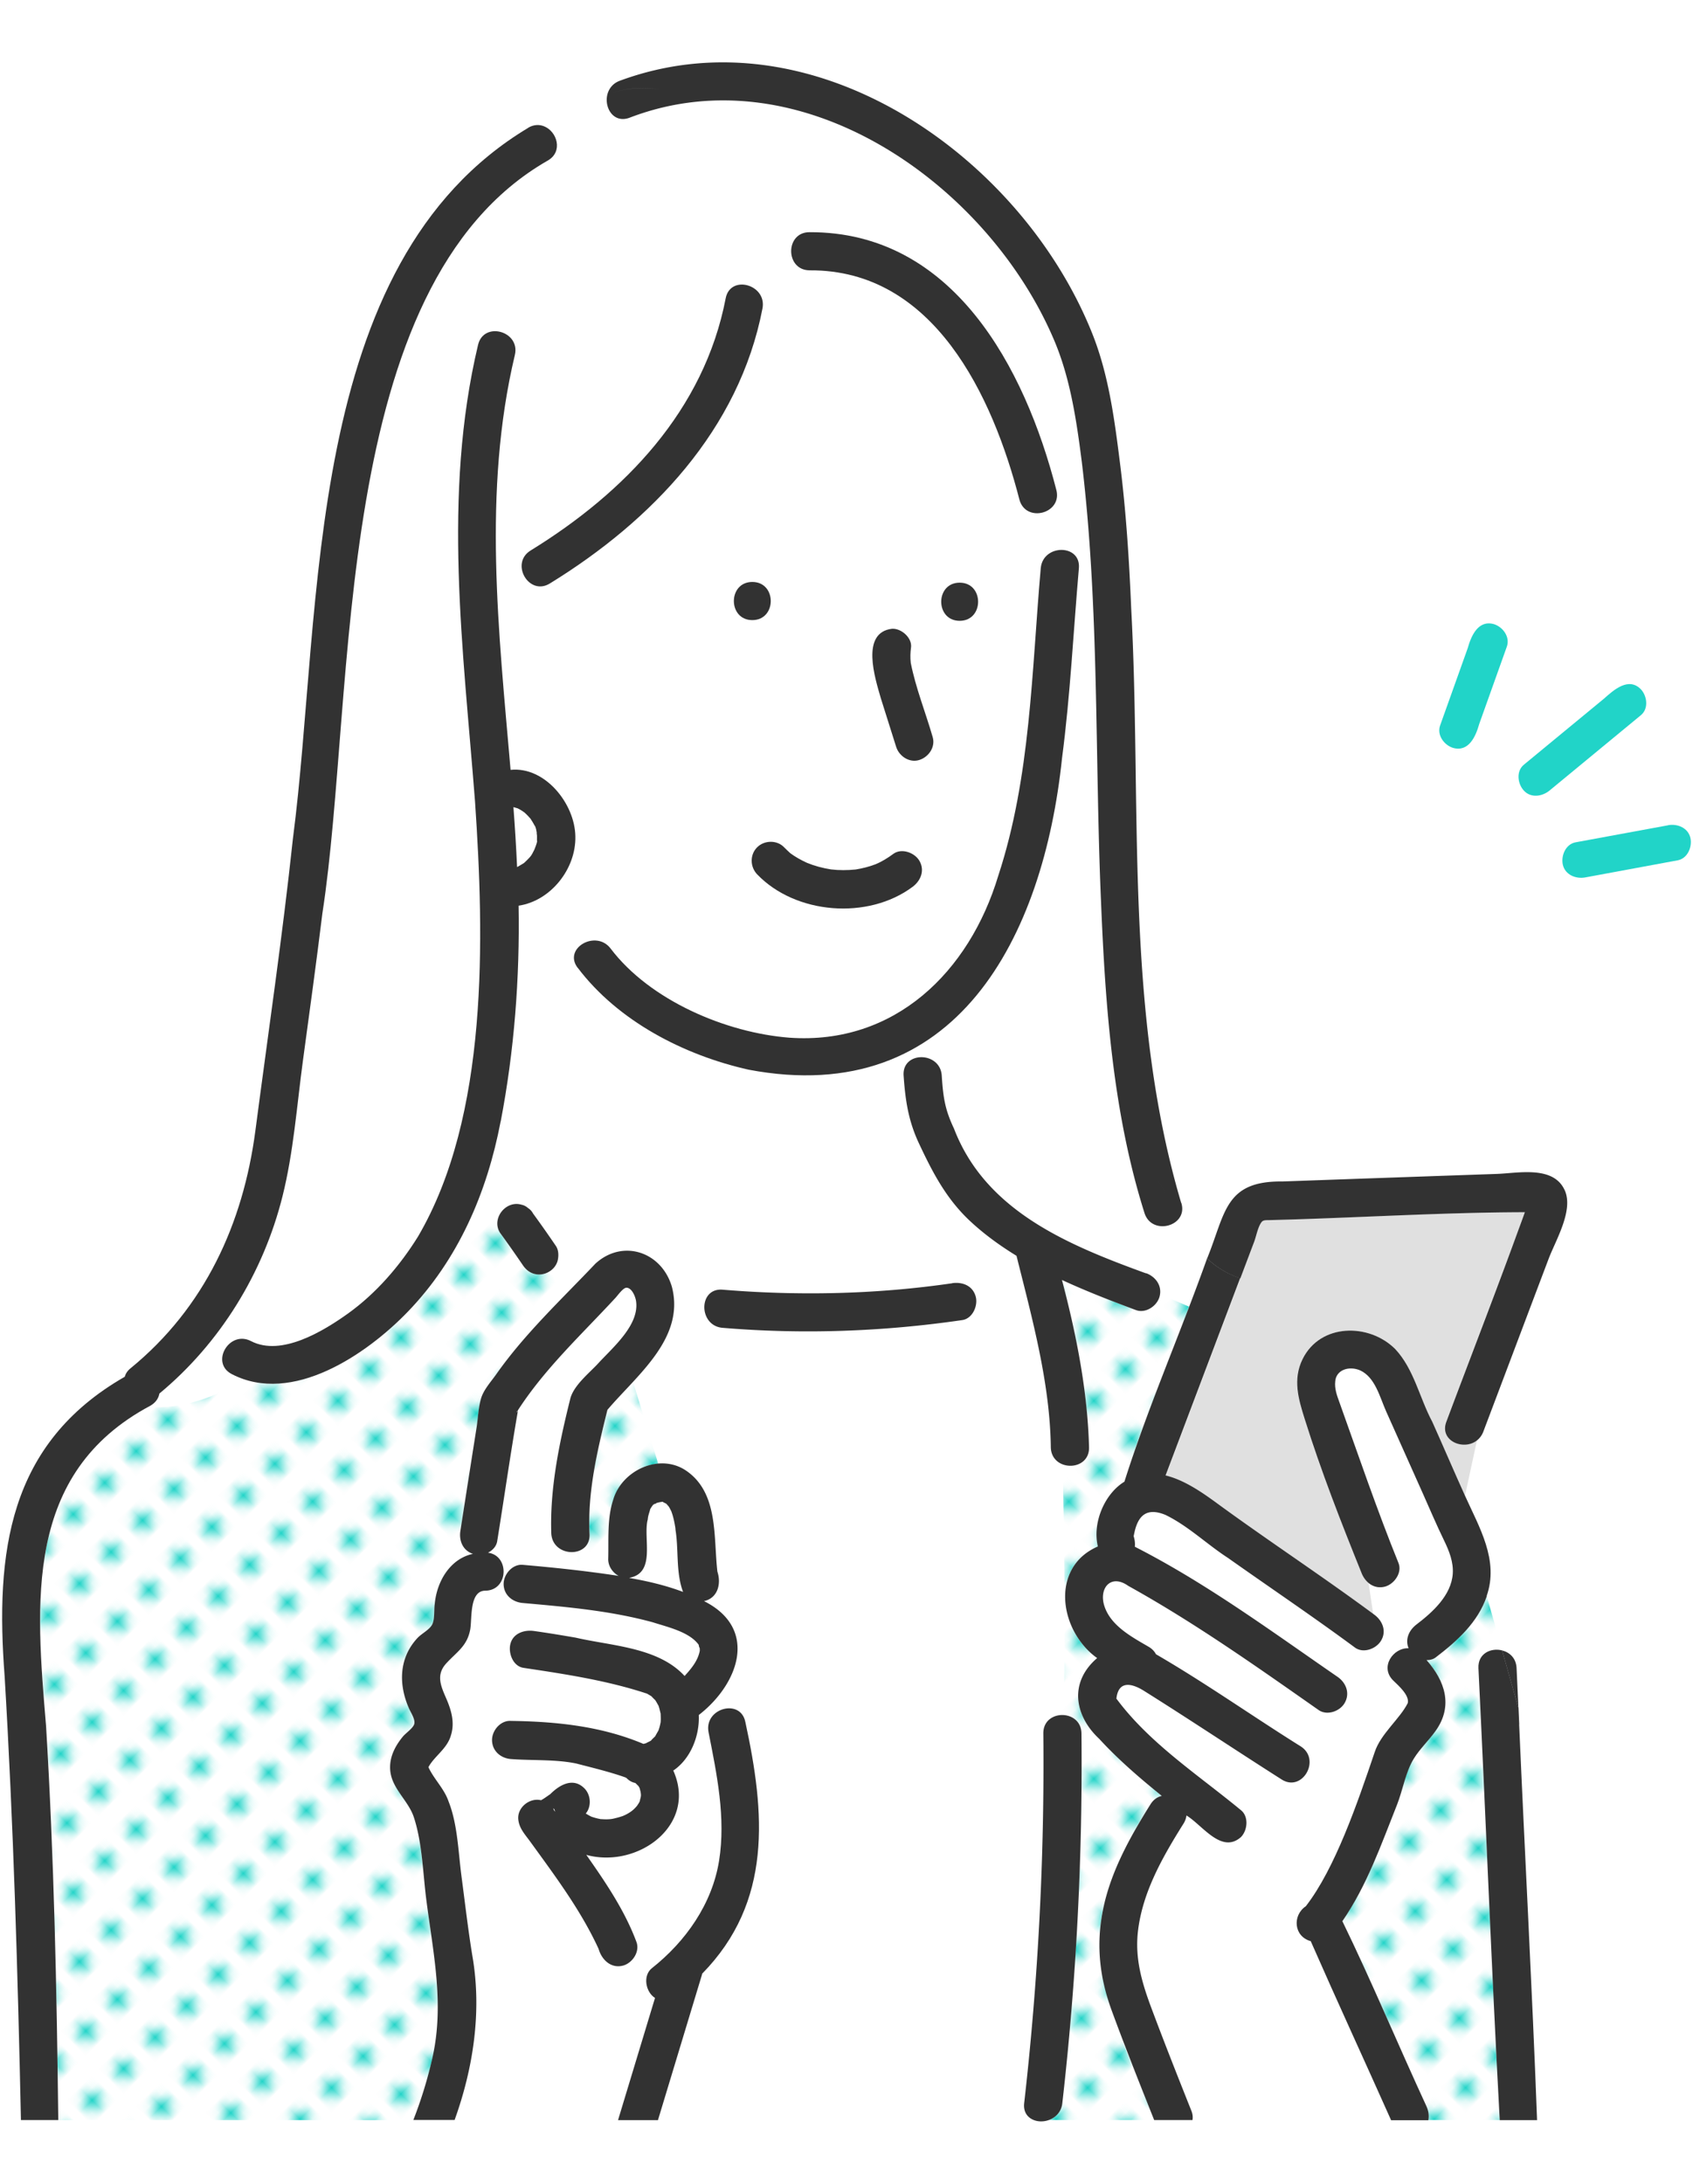
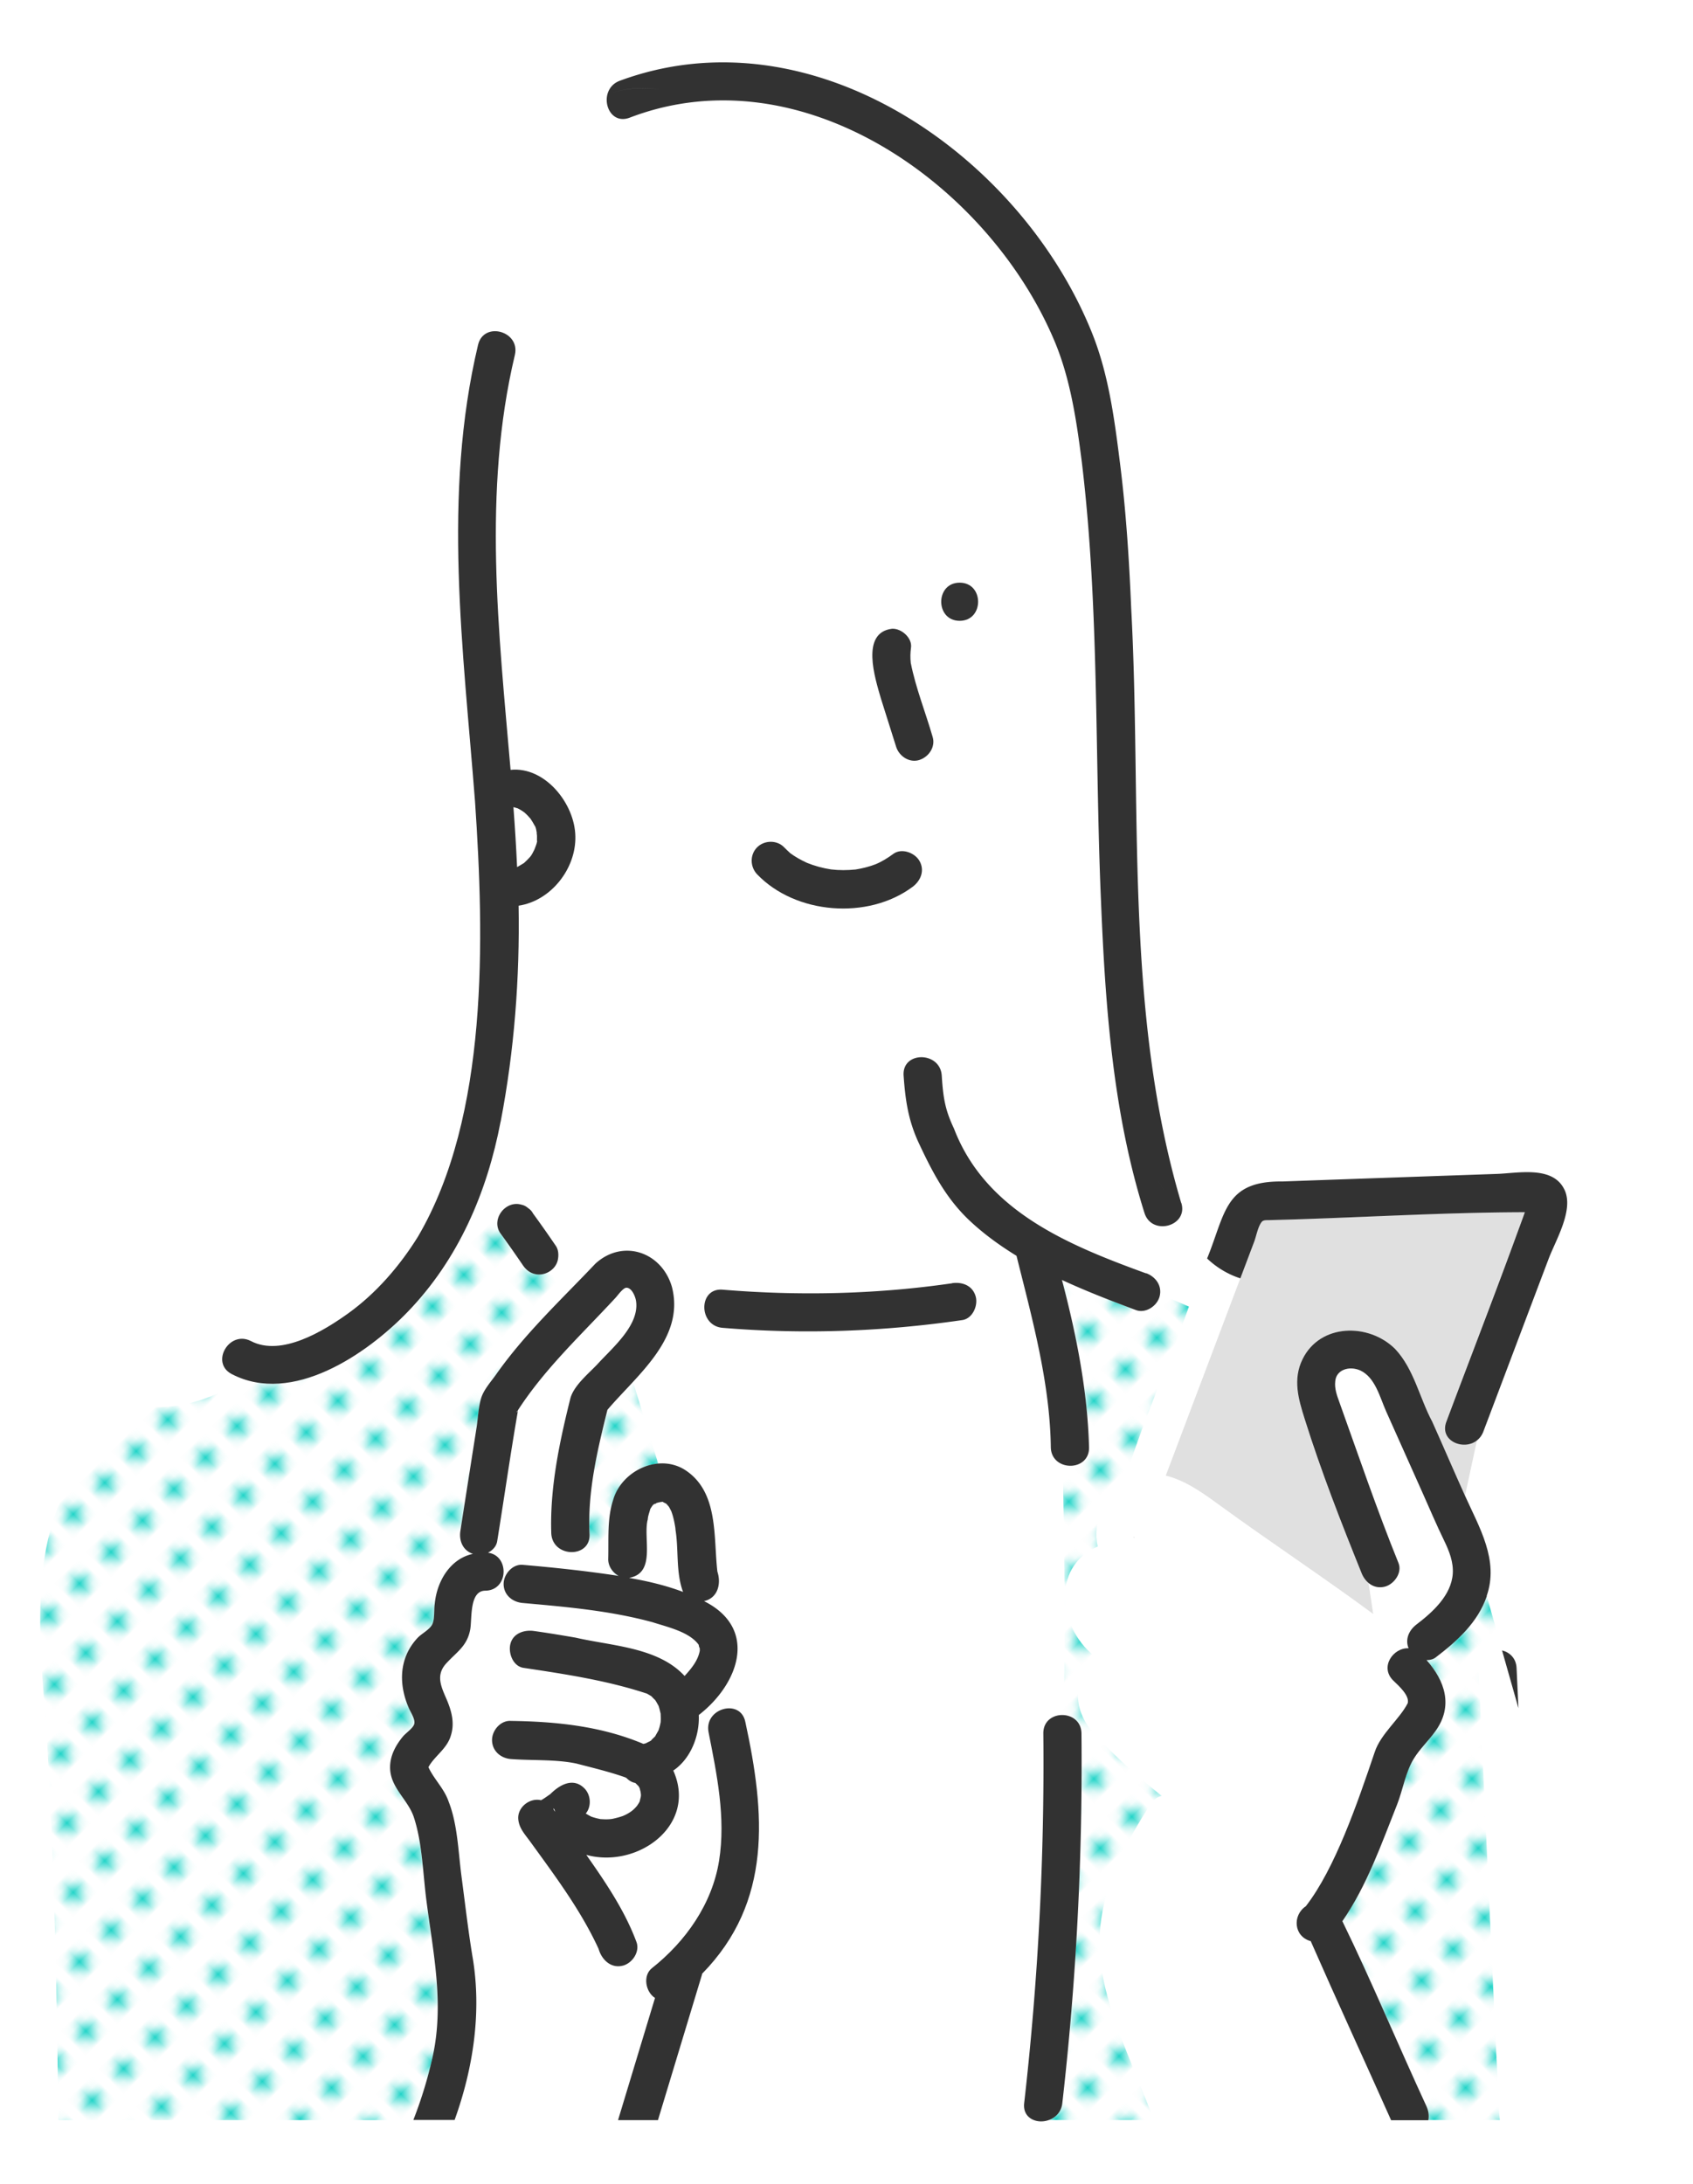
<svg xmlns="http://www.w3.org/2000/svg" id="_レイヤー_2" data-name="レイヤー 2" width="190" height="245">
  <defs>
    <clipPath id="clippath">
      <path class="cls-6" d="M0 0h190v245H0z" />
    </clipPath>
    <pattern id="_新規パターン_2" data-name="新規パターン 2" x="0" y="0" width="4.98" height="5.18" patternTransform="rotate(-45 -13167.949 -3982.967)" patternUnits="userSpaceOnUse">
      <path class="cls-6" d="M0 0h4.98v5.18H0z" />
      <path class="cls-2" d="M0 0h4.98v5.18H0z" />
      <circle class="cls-7" cx="2.49" cy="2.59" r="1.06" />
    </pattern>
    <style>.cls-1{fill:url(#_新規パターン_2)}.cls-2{fill:#fff}.cls-3{fill:#323232}.cls-6{fill:none}.cls-7{fill:#21d4c8}</style>
  </defs>
  <g id="_レイヤー_6" data-name="レイヤー 6">
    <g style="clip-path:url(#clippath)" id="_レイヤー_7" data-name="レイヤー 7">
      <path class="cls-2" d="M72.51 195.55h.01c-.05.02-.09.03-.14.05-.08.03.05.01.13-.04Zm.98-26.87c-.02.01-.11.09-.14.12.03-.01.07-.03.12-.06.03-.02.04-.05.03-.07Zm-.83 1.93s0-.03.01-.05v-.07c0 .04 0 .08-.02.11Zm.03-.19v.08l.03-.19c-.01.03-.02.06-.03.11Zm1.63-1.97s-.03.02-.11.02h.15c-.01 0-.03 0-.05-.01Zm-.83.22v.01-.01zM58.81 91.12s.02.01.03.02c-.11-.09-.09-.07-.03-.02Zm40.76-7.8h.01c.05-.05.05-.05-.01 0ZM72.64 195.5c-.05.02-.07.02-.11.03.04-.01.07-.03.11-.04ZM99.45 83.41c-.05.05 0 0 .01.02v-.02ZM73.34 168.8c-.09.05-.12.08-.04.04l.03-.03s.01 0 .01-.01Zm-15.2-10.59c-.3.36-.05.23 0 0Zm2.12-64.85v.08c0 .03 0 .05.01.06 0-.05-.01-.11 0-.14Z" />
      <path class="cls-2" d="M58.06 97.26c.26-.14.51-.3.76-.45.24-.2.46-.44.67-.67.21-.24.35-.55.49-.83.12-.31.23-.56.31-.92-.05-.17.03-.58-.04-.82 0-.01-.02-.06-.01-.14-.05-.22-.1-.68-.25-.86.11.25.13.3.06.16-.14-.32-.33-.61-.52-.9-.21-.23-.43-.47-.66-.67a.265.265 0 0 1-.06-.05c-.31-.21-.44-.29-.73-.44-.15-.05-.29-.09-.44-.13.17 2.24.3 4.48.41 6.72h.02Z" />
      <path class="cls-2" d="M58.91 91.19s-.03-.02-.07-.05c.01 0 .02.01.03.03.02.01.04.03.04.02Zm17.05 81.73c-.03-.39-.06-.77-.1-1.15-.02-.19-.17-.78 0-.12-.11-.72-.25-1.44-.5-2.12-.1-.18-.18-.37-.3-.54-.1-.11-.18-.22-.28-.3-.09-.05-.28-.13-.38-.2-.26.02-.5.07-.73.15.07-.01-.07.05-.2.12-.04.04-.11.08-.15.1-.03.03-.06.07-.1.11-.05.08-.17.26-.2.32 0 .01-.01.02-.02.04-.08.33-.21.65-.26.99.03-.07.05-.01-.04.25-.48 2.11.93 5.9-2.02 6.45 2.06.36 4.1.84 6.03 1.57-.69-1.78-.53-3.79-.72-5.67Zm-8.6 31.17c.17.04.15.01 0 0Zm-5.12-.9s.04.05.06.08c-.14-.56-.3-.38-.06-.08Zm-.73-60.45c.16.1.32.18.48.27-.07-.15-.15-.29-.23-.43-.08.06-.15.12-.24.16Z" />
      <path class="cls-2" d="M134.42 143.99c.35-.94.7-1.87 1.05-2.81-1.35-1.27-2.31-2.85-3.18-4.46-.92 1.2-3.27 1.28-3.87-.63-3.53-11.19-4.38-23.13-4.87-34.78-.72-16.48-.18-33.05-2.16-49.46-.58-4.61-1.28-9.38-3.11-13.68-7.43-17.51-28.39-32.33-47.63-24.96-1.83.7-2.91-1.17-2.49-2.66-2.48.79-4.82 2.19-7.12 3.64 1.46.58 2.16 2.85.4 3.85C36.98 32.01 40 77.57 36.16 102.49c-.68 5.53-1.44 11.05-2.19 16.57-.69 5.05-1.05 10.24-2.29 15.19-2.15 8.58-6.99 16.46-13.81 22.11-.07.61-.6 1.19-1.26 1.51 3.9.25 7.7-1.16 10.76-3.13-.46-.16-.92-.34-1.37-.58-2.45-1.27-.28-4.97 2.16-3.7 3.41 1.77 8.14-1.14 10.89-3.1 9.84-7.02 13.1-19.36 14.18-30.8 3.07-25.96-5.74-52.12.41-77.86.64-2.69 4.77-1.54 4.13 1.14-3.64 15.29-1.81 31.07-.48 46.54 3.87-.4 7.22 3.8 7.27 7.46.09 3.63-2.76 7.24-6.37 7.78.05 10.63-.64 21.54-4.02 31.68.62.98 1.22 2.03 1.85 3.06.41-.94 1.54-1.48 2.52-1.19.28.07.52.19.73.38.23.15.42.35.55.6 1.05 1.83 4.44 4.53 1.93 6.44.08.14.16.28.23.43.3.16.6.32.92.45-.32-.13-.62-.28-.92-.45.42.81.75 1.73 1.14 2.64 1.21-1.31 2.39-2.68 3.71-3.88 3.64-3.4 8.86-.37 8.85 4.34l3.41.11c.16-.89.83-1.63 2.01-1.53 8.58.72 17.24.52 25.76-.72 1-.15 2 .16 2.46 1.06l5.57-.84c-.24-1.1-.73-2.18-.82-3.3-1.84-1.13-3.59-2.39-5.18-3.87-2.69-2.51-4.25-5.5-5.79-8.79-1.18-2.51-1.52-4.8-1.7-7.56-.18-2.76 4.1-2.74 4.28 0 .17 2.49.37 3.83 1.37 5.94 3.56 9.29 12.86 13.09 21.56 16.25.99.37 1.68 1.26 1.55 2.32l3.27 1.42c.33-.87.66-1.74.98-2.6ZM90.86 26.05c16.1-.04 24.15 15.16 27.68 28.88.74 2.67-3.4 3.79-4.13 1.14-3-11.65-9.63-25.83-23.55-25.74-2.76-.02-2.76-4.31 0-4.29Zm16.84 43.6c-2.76 0-2.76-4.28 0-4.28s2.76 4.28 0 4.28ZM88.64 95.67s.04.03.05.05c.58.43 1.21.78 1.87 1.08.88.36 1.76.59 2.7.74.93.11 1.84.11 2.76.01.75-.12 1.5-.31 2.22-.58.71-.29 1.39-.71 2.01-1.17.93-.69 2.4-.15 2.93.77.63 1.08.16 2.24-.77 2.93-4.99 3.71-13.11 3.1-17.44-1.41-.8-.84-.83-2.2 0-3.03 1.24-1.16 2.7-.54 3.67.61Zm-4.21-26.1c-2.76 0-2.76-4.28 0-4.28s2.76 4.28 0 4.28ZM61.7 65.45c-2.36 1.45-4.51-2.26-2.16-3.7C70.11 55.25 79.02 46 81.43 33.46c.52-2.71 4.65-1.56 4.13 1.14-2.62 13.59-12.41 23.81-23.86 30.85Zm57.49 19.59c-2.11 20.04-11.8 39.36-35.17 34.96-7.25-1.62-14.64-5.43-19.18-11.43-1.67-2.2 2.06-4.33 3.7-2.16 4.41 5.82 12.95 9.45 20.07 10 11.82.83 20.17-7.38 23.43-18.16 3.64-11.1 3.75-22.98 4.77-34.51.24-2.73 4.53-2.75 4.28 0-.63 7.1-.96 14.23-1.89 21.3Z" />
      <path class="cls-1" d="M129.11 202.42c.33-.53.79-.82 1.26-.94-2.46-1.99-4.86-4.06-7.01-6.39-2.88-2.67-3.37-6.41-.24-9.07-4.24-3-5.36-10.17.08-12.52-.63-2.59.71-5.87 2.98-7.27 1.8-6.09 5.06-13.43 7.25-19.64l-3.27-1.42c-.1 1.2-1.5 2.25-2.69 1.81-2.77-1.03-5.58-2.12-8.31-3.38 1.62 6.13 2.88 12.5 3.04 18.78.04 1.76-1.67 2.39-2.94 1.91.11 9.38.35 18.75.05 28.13 1.03.05 2.04.73 2.05 2.06.14 13.86-.58 27.71-2.15 41.48-.11.99-.76 1.62-1.52 1.89h11.83c-5.82-14.84-10.02-20.61-.41-35.43Z" />
      <path class="cls-2" d="M119.27 164.29c-.73-.27-1.32-.91-1.34-1.91-.15-6.1-1.44-12.27-3.03-18.2l-5.57.84c.61 1.07-.01 2.87-1.32 3.08-8.92 1.3-17.92 1.62-26.9.87-1.55-.13-2.23-1.57-2.01-2.75l-3.41-.11c.08 3.47-2.35 6.48-4.63 8.9l2.83 9.2c2.09-.28 4.13 1.15 5.09 2.96 1.46 2.82 1.19 6.09 1.53 9.15.45 1.36.05 2.97-1.5 3.31 4.35 2 4.85 6.81 1.86 10.29l.4 1.8c1.01-.25 2.13.15 2.39 1.47 2.21 10.18 3.07 20.17-4.85 28.23-1.63 5.48-3.31 10.95-4.96 16.42h42.18c-.69-.27-1.2-.89-1.08-1.89 1.57-13.77 2.29-27.62 2.15-41.48-.01-1.43 1.13-2.11 2.23-2.06.3-9.38.06-18.75-.05-28.13Z" />
      <path class="cls-1" d="M65.88 176.32c1.16.15 2.35.31 3.54.49-.69-.37-1.19-1.12-1.17-1.9-.14-4.41.03-10.13 5.62-10.69l-2.83-9.2c-.96 1.05-1.91 2.1-2.86 3.15-1.13 4.54-2.25 9.18-2.01 13.9.07 1.06-.52 1.7-1.28 1.95l-.05 2.18c.35.04.69.07 1.04.12Z" />
-       <path class="cls-2" d="M71.84 185.29c1.92.53 3.73 1.25 4.97 2.76.75-.84 1.5-1.71 1.71-2.86-.01.03-.01-.15-.01-.28-.02.06-.13-.32-.11-.35-.67-1.03-2.12-1.51-3.42-2-3.32-1.11-6.78-1.68-10.24-2.1l-.07 3.3c2.41.42 4.82.88 7.17 1.53Z" />
+       <path class="cls-2" d="M71.84 185.29c1.92.53 3.73 1.25 4.97 2.76.75-.84 1.5-1.71 1.71-2.86-.01.03-.01-.15-.01-.28-.02.06-.13-.32-.11-.35-.67-1.03-2.12-1.51-3.42-2-3.32-1.11-6.78-1.68-10.24-2.1c2.41.42 4.82.88 7.17 1.53Z" />
      <path class="cls-2" d="m81.25 191.73-.4-1.8c-.73.92-1.58 1.76-2.45 2.5.12 2.32-.91 4.92-2.86 6.23 2.74 6.13-4 11.04-9.76 9.46 2.15 3.06 4.32 6.25 5.63 9.78.4 1.09-.45 2.35-1.5 2.64-1.36.38-2.43-.64-2.78-1.86-2.01-4.36-4.92-8.23-7.72-12.1-.58-.79-1.23-1.47-1.3-2.5-.07-1.31 1.31-2.39 2.56-2.08.36-.2.69-.44 1.03-.68 1.04-1.04 2.56-1.92 3.82-.67.73.73.83 2.03.17 2.84.2.12.4.24.62.35.33.12.67.2 1.01.27h.01c.45.03.89.05 1.34-.02.41-.08.8-.19 1.2-.33.37-.15.75-.36 1.05-.61.17-.14.46-.44.56-.58.09-.15.19-.29.26-.44.04-.18.09-.36.14-.53-.13.38 0 .07 0-.18 0-.14-.05-.41-.04-.38-.03-.13-.07-.25-.1-.38 0 0-.02-.05-.04-.09-.04-.06-.1-.16-.12-.19-.11-.09-.21-.22-.34-.32-.38-.07-.72-.28-.99-.56-.07-.03-.12-.06-.14-.07-1.79-.63-3.66-1.08-5.49-1.55-2.29-.48-4.89-.31-7.31-.49-1.16-.09-2.14-.91-2.14-2.14 0-1.1.99-2.23 2.14-2.14 5.07.07 10.13.59 14.85 2.58.07-.01.13-.04.2-.06.02-.01.08-.03.15-.05.12-.07.36-.16.52-.27.11-.15.32-.33.47-.49.11-.22.25-.43.36-.65.11-.3.18-.6.24-.91.03-.32.01-.64 0-.97-.08-.31-.13-.58-.24-.89-.13-.21-.24-.45-.39-.65-.15-.13-.28-.28-.42-.42-.16-.09-.32-.19-.48-.28-4.48-1.48-9.19-2.19-13.84-2.89-1.19-.17-1.73-1.63-1.5-2.64.28-1.23 1.53-1.65 2.64-1.5 1.6.22 3.19.48 4.78.76l.07-3.3c-2.03-.24-4.06-.42-6.1-.6-1.16-.1-2.14-.9-2.14-2.14 0-1.08.99-2.25 2.14-2.14 2.07.19 4.13.38 6.19.63l.05-2.18c-1.22.39-2.89-.26-3-1.95-.2-2.99.3-6.05.82-8.99.37-2.08.72-4.25 1.34-6.27.46-1.49 2.11-2.77 3.13-3.88 1.61-1.77 4.63-4.29 4.22-6.98-.07-.47-.46-1.46-1.07-1.48-.38 0-1.01.9-1.24 1.14-1.14 1.2-2.28 2.41-3.43 3.62.07.05.14.11.22.16-.08-.05-.14-.11-.22-.16-2.72 2.83-5.37 5.65-7.5 8.96-.85 4.89-1.55 9.8-2.34 14.71-.09.58-.52 1.04-1.04 1.3 2.44.3 2.34 4.24-.31 4.26-1.8.01-1.46 3.16-1.68 4.36-.35 1.88-1.52 2.51-2.7 3.81-1.16 1.27-.62 2.51 0 3.9.58 1.32.99 2.71.54 4.14-.42 1.53-1.86 2.35-2.53 3.59.63 1.35 1.78 2.42 2.27 3.87 1 2.54 1.08 5.61 1.43 8.29.4 3.08.75 6.17 1.27 9.24 1.01 6.08.07 12.36-2.03 18.19h18.34c1.38-4.57 2.76-9.14 4.15-13.71-1.06-.65-1.4-2.49-.36-3.33 3.8-3 6.77-7.21 7.55-12.06.77-4.83-.25-9.7-1.18-14.42-.27-1.38.68-2.35 1.74-2.61Z" />
      <path class="cls-1" d="M61.51 142.74c-1 .54-2.26.14-2.83-.81-.83-1.22-1.68-2.43-2.55-3.62-.38-.55-.36-1.36-.1-1.96-.62-1.04-1.22-2.08-1.85-3.06-1.83 5.13-4.55 9.87-8.41 13.87-4.3 4.46-11.88 9.75-18.38 7.57-3.06 1.97-6.86 3.38-10.76 3.13-14.01 7.63-12.58 22.08-11.45 35.8.9 14.71 1.2 29.47 1.37 44.2H46.4c.9-2.29 1.62-4.65 2.15-7.02 1.34-6.03.07-11.71-.7-17.72-.38-2.98-.45-6.34-1.39-9.21-.65-1.98-2.62-3.29-2.67-5.52-.03-1.35.6-2.53 1.44-3.55.3-.37 1.14-.93 1.27-1.4.14-.53-.38-1.29-.59-1.75-1.19-2.7-1.14-5.66.97-7.92.46-.49 1.38-.93 1.66-1.55.27-.6.16-1.59.26-2.24.23-2.55 1.76-5.11 4.29-5.63-1.13-.38-1.59-1.47-1.41-2.59.61-3.87 1.22-7.75 1.82-11.62.16-1.05.2-2.25.51-3.27.3-.97 1.13-1.88 1.7-2.68 2.09-3.16 4.82-5.79 7.41-8.52-.39-.91-.72-1.83-1.14-2.64l-.48-.27Zm106.44 88.32c-.68-14.64-1.36-29.28-2.03-43.93-.08-1.65 1.41-2.3 2.66-1.98l-1.73-6.1c-1 2.95-3.33 5.04-5.74 6.88-.3.23-.66.31-1.02.3 2.06 2.31 3.03 5.14 1 7.96-.76 1.06-1.75 1.97-2.43 3.09-.93 1.51-1.23 3.51-1.88 5.16-1.79 4.48-3.37 9.06-6.14 13.08 3.32 6.82 6.25 13.87 9.44 20.77.23.51.31 1.06.21 1.56h8.03c-.23-2.25-.22-4.53-.36-6.79Z" />
      <path d="M170.11 138.87c.34-.89.61-1.96 1.02-2.88-9.52.01-18.95.64-28.47.88-.54.02-.88-.03-1.07.22-.42.53-.6 1.6-.84 2.22-.52 1.37-1.03 2.73-1.55 4.1l-8.37 22.14c2.14.51 4.16 1.94 5.92 3.23 5.73 4.18 11.66 8.08 17.36 12.29l-.52-3.48c-.34-.28-.61-.66-.79-1.09-1.48-3.63-2.9-7.29-4.25-10.98-.77-2.1-1.47-4.21-2.14-6.33-.71-2.25-1.36-4.44-.24-6.7 1.98-4.04 7.45-4.07 10.4-1.14 2.12 2.26 2.72 5.47 4.16 8.15 1.24 2.76 2.43 5.55 3.68 8.31l1.35-6.24c-1.49 1.21-4.28.09-3.46-2.08 2.6-6.87 5.2-13.75 7.79-20.62Z" style="fill:#e0e0e0" />
      <path class="cls-2" d="M154.24 181.16c.93.68 1.42 1.85.77 2.93-.55.92-1.99 1.46-2.93.77-4.67-3.46-9.5-6.7-14.24-10.05-2.39-1.53-4.48-3.58-7.02-4.83-2.33-.97-3.23.33-3.57 2.4.1.25.02.15 0 0-.02-.06-.05-.14-.1-.25.2.46.28.95.23 1.42 8.04 4.1 15.35 9.49 22.77 14.61.94.67 1.4 1.86.77 2.93-.55.93-1.99 1.44-2.93.77-6.96-4.87-13.92-9.8-21.35-13.92-1.94-1.37-3.31.23-2.69 2.23.71 2.25 3.09 3.5 4.99 4.61.39.23.64.51.81.83 5.54 3.22 10.81 6.94 16.25 10.34 2.31 1.49.16 5.2-2.16 3.7-5.13-3.27-10.2-6.65-15.35-9.88-1.39-.9-2.95-1.28-3.18.82 3.73 5.02 9.19 8.54 13.97 12.51.91.72.75 2.28 0 3.03-2.18 1.93-4.33-1.36-6.11-2.43-.03.29-.13.59-.32.9-2.29 3.65-4.55 7.57-5.1 11.92-.4 3.19.43 5.97 1.53 8.9 1.43 3.82 2.93 7.61 4.44 11.4.15.39.18.74.13 1.05h22.29c-2.99-6.7-6.07-13.37-9.02-20.09-1.9-.52-2.1-2.89-.55-3.92 3.28-4.25 5.78-11.56 7.73-17.29.67-2.04 2.83-3.74 3.71-5.5.2-.87-1.02-1.94-1.62-2.52-1.57-1.52 0-3.72 1.71-3.63-.42-1.01.03-2.02.89-2.67 1.81-1.38 3.9-3.26 4.07-5.69.09-1.31-.39-2.54-.96-3.7-2.22-4.81-4.32-9.68-6.51-14.5-.73-1.64-1.24-3.82-2.91-4.61-1.26-.55-2.72-.06-2.81 1.23-.09.8.18 1.55.45 2.29 2.18 6.05 4.23 12.12 6.65 18.09.67 1.87-1.93 3.58-3.34 2.23l.52 3.48s.09.06.13.09Z" />
      <path class="cls-3" d="M56.19 125.83c1.53-7.97 2.15-16.11 2.01-24.22 3.62-.54 6.46-4.15 6.37-7.78-.05-3.65-3.4-7.86-7.27-7.46-1.33-15.47-3.16-31.24.48-46.54.64-2.68-3.49-3.83-4.13-1.14-4.02 16.92-1.66 34.15-.34 51.23 1.04 15.31 1.55 35.27-6.41 48.83-2.05 3.29-4.68 6.34-7.84 8.61-2.74 1.96-7.48 4.87-10.89 3.1-2.44-1.27-4.61 2.43-2.16 3.7 6.77 3.52 15.15-2.22 19.75-6.99 5.68-5.88 8.9-13.38 10.42-21.33Zm1.89-35.15c.29.14.43.23.73.44-.06-.05-.08-.07.03.02.04.03.07.05.07.05l-.04-.02c.24.2.45.44.66.67.19.29.38.59.52.9.07.14.05.09-.06-.16.15.18.21.64.25.86v-.08.14c0-.02 0-.04-.01-.06 0 .07 0 .13.01.14.06.24-.01.65.04.82-.08.36-.19.61-.31.92-.14.27-.28.59-.49.83-.21.23-.44.46-.67.67-.25.15-.5.31-.76.45h-.02c-.1-2.24-.24-4.48-.41-6.72.15.04.29.08.44.13Z" />
-       <path class="cls-3" d="M59.3 14.33C33.87 29.56 36.27 68.16 32.87 94.11c-1.17 10.95-2.78 21.84-4.21 32.75-1.38 10.47-5.71 19.87-14.01 26.65-.36.29-.56.62-.65.95C.88 161.98-.53 174.25.52 188.07c.99 16.58 1.47 33.18 1.83 49.78h4.19c-.17-14.73-.48-29.49-1.37-44.2-1.15-13.84-2.53-28.36 11.7-35.94.61-.35.92-.84 1.02-1.37 6.82-5.65 11.66-13.53 13.81-22.11 1.24-4.95 1.61-10.14 2.29-15.19.75-5.52 1.51-11.04 2.19-16.57 3.86-24.96.79-70.42 25.28-84.45 1.77-1 1.06-3.27-.4-3.85-.96.6-1.92 1.21-2.87 1.79.95-.57 1.91-1.18 2.87-1.79-.52-.21-1.13-.21-1.77.15Zm59.24 40.6C115.01 41.21 106.95 26 90.86 26.05c-2.76-.02-2.76 4.26 0 4.28 13.93-.09 20.55 14.08 23.55 25.74.74 2.65 4.87 1.53 4.13-1.14Zm-37.1-21.46c-2.41 12.54-11.32 21.79-21.89 28.29-2.34 1.44-.19 5.15 2.16 3.7 11.45-7.04 21.24-17.26 23.86-30.85.52-2.69-3.61-3.85-4.13-1.14Zm-16.6 75.11c4.54 6 11.94 9.81 19.18 11.43 23.35 4.41 33.08-14.94 35.17-34.96.93-7.07 1.27-14.2 1.89-21.3.24-2.75-4.04-2.73-4.28 0-1.02 11.53-1.12 23.41-4.77 34.51-3.25 10.78-11.62 18.99-23.43 18.16-7.12-.55-15.66-4.18-20.07-10-1.64-2.17-5.37-.04-3.7 2.16Zm19.59-43.29c-2.76 0-2.76 4.28 0 4.28s2.76-4.28 0-4.28Z" />
      <path class="cls-3" d="M107.7 69.65c2.76 0 2.76-4.28 0-4.28s-2.76 4.28 0 4.28ZM88.69 95.72c-.23-.22-.47-.43-.69-.66-.8-.84-2.22-.81-3.03 0-.83.83-.8 2.19 0 3.03 4.33 4.51 12.45 5.13 17.44 1.41.93-.69 1.4-1.85.77-2.93-.53-.91-2-1.46-2.93-.77-.62.46-1.3.88-2.01 1.17-.71.27-1.46.46-2.22.58-.93.09-1.84.1-2.76-.01-.94-.15-1.82-.38-2.7-.74-.65-.3-1.29-.65-1.87-1.08Zm81.51 91.42c-.05-1.11-.78-1.77-1.63-1.98l1.84 6.48-.21-4.5Z" />
-       <path class="cls-3" d="M170.5 193.45c-.03-.6-.06-1.21-.08-1.81l-1.84-6.48c-1.24-.32-2.73.33-2.66 1.98.83 16.9 1.47 33.83 2.39 50.72h4.19c-.55-14.8-1.37-29.6-2.01-44.4Z" />
      <path class="cls-3" d="m166.4 177.49.44 1.57c1.41-4-.82-7.69-2.42-11.24l-1.53 7.04 1.53-7.04c-1.25-2.76-2.44-5.55-3.68-8.31-1.44-2.69-2.04-5.89-4.16-8.16-2.95-2.94-8.42-2.9-10.4 1.14-1.11 2.26-.47 4.45.24 6.7 1.84 5.87 4.09 11.61 6.39 17.31.43 1.07 1.43 1.83 2.64 1.5 1.01-.28 1.94-1.55 1.5-2.64-2.42-5.97-4.48-12.04-6.65-18.09-.27-.74-.54-1.49-.45-2.29.09-1.29 1.54-1.78 2.81-1.23 1.68.79 2.18 2.97 2.91 4.61 1.37 3.06 2.74 6.12 4.11 9.19.79 1.77 1.55 3.57 2.4 5.31.56 1.16 1.05 2.39.96 3.7-.17 2.43-2.26 4.31-4.07 5.69-.85.65-1.3 1.66-.89 2.67-1.71-.09-3.28 2.11-1.71 3.63.6.58 1.82 1.65 1.62 2.52-.88 1.76-3.04 3.45-3.71 5.5-1.94 5.73-4.45 13.06-7.73 17.29-1.54 1.04-1.35 3.4.55 3.92 2.95 6.72 6.03 13.39 9.02 20.09h4.18c.1-.5.02-1.05-.21-1.56-3.19-6.9-6.12-13.95-9.44-20.77 2.77-4.02 4.35-8.59 6.14-13.08.65-1.65.95-3.65 1.88-5.16.69-1.12 1.67-2.02 2.43-3.09 2.03-2.82 1.05-5.65-1-7.96.37 0 .73-.08 1.02-.3 2.41-1.84 4.74-3.93 5.74-6.88l-.44-1.57Zm-39.16-5.11c.02.15.1.25 0 0Z" />
-       <path class="cls-3" d="M135.47 141.17c-2.98 8.38-6.61 16.62-9.28 25.06-2.27 1.39-3.61 4.67-2.98 7.27-5.43 2.35-4.31 9.52-.08 12.52-3.12 2.67-2.63 6.39.24 9.07 2.14 2.33 4.55 4.4 7.01 6.39-.48.12-.93.41-1.26.94-2.37 3.78-4.63 7.84-5.42 12.29-.68 3.8-.24 7.31 1.08 10.9 1.51 4.11 3.13 8.18 4.75 12.24h4.3c.05-.31.03-.66-.13-1.05-1.51-3.79-3.01-7.58-4.44-11.4-1.1-2.93-1.94-5.71-1.53-8.9.55-4.35 2.81-8.27 5.1-11.92.19-.31.29-.61.32-.9 1.78 1.06 3.92 4.35 6.11 2.43.75-.75.91-2.31 0-3.03-4.79-3.96-10.24-7.48-13.97-12.51.23-2.1 1.78-1.72 3.18-.82 5.15 3.23 10.22 6.62 15.35 9.88 2.32 1.5 4.47-2.21 2.16-3.7-5.44-3.4-10.7-7.12-16.25-10.34-.17-.32-.42-.6-.81-.83-1.9-1.11-4.28-2.36-4.99-4.61-.62-1.99.75-3.61 2.69-2.23 7.43 4.12 14.4 9.05 21.35 13.92.94.67 2.38.17 2.93-.77.63-1.08.18-2.26-.77-2.93-7.42-5.11-14.73-10.51-22.77-14.61.05-.46-.03-.96-.23-1.42.05.11.08.19.1.25.35-2.06 1.22-3.37 3.57-2.4 2.55 1.24 4.64 3.29 7.02 4.83 4.74 3.35 9.57 6.6 14.24 10.05.94.69 2.38.15 2.93-.77.65-1.08.16-2.25-.77-2.93-5.74-4.25-11.72-8.17-17.49-12.38-1.76-1.29-3.78-2.71-5.92-3.23l8.37-22.14a9.77 9.77 0 0 1-3.73-2.23Z" />
      <path class="cls-3" d="M175.58 133.49c-1.27-2.73-5.16-1.88-7.56-1.79-8.03.28-16.06.56-24.09.85-6.51-.08-6.39 3.58-8.46 8.64a9.77 9.77 0 0 0 3.73 2.23c.52-1.37 1.03-2.73 1.55-4.1.24-.63.42-1.69.84-2.22.19-.25.53-.2 1.07-.22 9.51-.24 18.95-.86 28.47-.88-2.84 7.87-5.87 15.66-8.81 23.5-.82 2.17 1.97 3.3 3.46 2.08l.92-4.25-.92 4.25c.28-.23.52-.53.68-.94 2.45-6.47 4.89-12.95 7.34-19.42.79-2.08 2.84-5.46 1.79-7.72Zm-68.72 10.48c-8.52 1.24-17.18 1.43-25.76.72-2.75-.23-2.73 4.06 0 4.28 8.99.75 17.98.43 26.9-.87 1.15-.17 1.78-1.62 1.5-2.64-.34-1.23-1.49-1.66-2.64-1.5Zm25.7-9.02c-6.41-21.6-4.41-44.49-5.61-66.72-.23-5.47-.58-10.94-1.27-16.38-.62-4.93-1.29-10-3.18-14.63-8.05-19.87-31.41-36.13-52.97-28.15-.75.29-1.17.85-1.35 1.47 1.85-.59 3.77-.85 5.82-.5-2.04-.34-3.97-.09-5.82.5-.42 1.5.66 3.36 2.49 2.66 19.24-7.37 40.2 7.45 47.63 24.96 1.83 4.3 2.52 9.07 3.11 13.68 1.98 16.41 1.44 32.98 2.16 49.46.48 11.65 1.34 23.6 4.87 34.78.6 1.91 2.95 1.83 3.87.63-.96-1.79-1.82-3.62-2.97-5.16 1.15 1.54 2.01 3.37 2.97 5.16.34-.45.49-1.05.26-1.77Zm-73.29.59c-.21-.19-.45-.32-.73-.38-1.78-.54-3.43 1.57-2.42 3.15.87 1.19 1.72 2.4 2.55 3.62.32.47.73.83 1.28.98 1.09.32 2.36-.38 2.64-1.5.12-.54.11-1.18-.22-1.65-.83-1.22-1.68-2.43-2.55-3.62a1.59 1.59 0 0 0-.55-.6Zm40.16-52.11.02-.02s-.01 0-.02.02Zm29.19 59.43c-8.7-3.17-18-6.96-21.56-16.25-1-2.11-1.21-3.45-1.37-5.94-.18-2.74-4.47-2.76-4.28 0 .19 2.76.53 5.05 1.7 7.56 1.54 3.29 3.09 6.28 5.79 8.79 1.59 1.48 3.34 2.74 5.18 3.87 1.74 6.98 3.76 14.24 3.85 21.49.07 2.75 4.35 2.76 4.29 0-.16-6.28-1.42-12.65-3.04-18.78 2.72 1.26 5.54 2.35 8.31 3.38 1.08.4 2.35-.45 2.64-1.5.33-1.2-.41-2.23-1.5-2.64Zm-9.4 93.1c1.57-13.77 2.29-27.62 2.15-41.48-.03-2.76-4.31-2.76-4.28 0 .14 13.86-.58 27.71-2.15 41.48-.11 1 .39 1.62 1.08 1.89h1.68c.76-.27 1.41-.9 1.52-1.89Zm-1.52 1.89h-1.68c.51.2 1.12.2 1.68 0Z" />
-       <path class="cls-7" d="M167.68 70.03c-1.78-.52-2.57 1.29-2.96 2.68-1.03 2.89-2.07 5.79-3.1 8.68-.38 1.08.44 2.19 1.43 2.51 1.78.52 2.57-1.29 2.96-2.68 1.03-2.89 2.07-5.79 3.1-8.68.38-1.08-.44-2.19-1.43-2.51Zm16.48 7.31c-1.39-1.43-3.05.06-4.16 1.05-3 2.47-5.99 4.94-8.99 7.41-.88.73-.69 2.14 0 2.89.79.87 2.06.68 2.89 0l10.26-8.46c.88-.73.69-2.14 0-2.89Zm3.04 15.25c-3.46.64-6.92 1.28-10.38 1.91-1.12.21-1.65 1.51-1.43 2.51.26 1.14 1.46 1.62 2.51 1.43l10.38-1.92c1.12-.21 1.65-1.51 1.43-2.51-.26-1.14-1.46-1.62-2.51-1.43Z" />
      <path class="cls-3" d="M53.05 219.66c-.51-3.07-.86-6.16-1.27-9.24-.35-2.69-.43-5.76-1.43-8.29-.49-1.46-1.65-2.52-2.27-3.87.67-1.25 2.11-2.06 2.53-3.59.45-1.43.03-2.83-.54-4.14-.61-1.4-1.15-2.63 0-3.9 1.18-1.3 2.35-1.93 2.7-3.81.22-1.2-.12-4.34 1.68-4.36 2.65-.02 2.75-3.96.31-4.26.53-.27.95-.72 1.04-1.3.79-4.9 1.49-9.82 2.34-14.71 3.04-4.69 7.15-8.49 10.93-12.58.23-.24.86-1.15 1.24-1.14.61.01 1 1.01 1.07 1.48.41 2.69-2.6 5.21-4.22 6.98-1.02 1.11-2.67 2.4-3.13 3.88-1.24 4.96-2.34 10.13-2.16 15.26.19 2.74 4.47 2.76 4.29 0-.23-4.71.88-9.36 2.01-13.9 3.31-3.9 8.72-8.01 7.24-13.78-1.14-3.95-5.52-5.43-8.59-2.62-3.81 4.02-7.92 7.85-11.12 12.4-.57.81-1.4 1.71-1.7 2.68-.31 1.02-.35 2.22-.51 3.27-.61 3.87-1.22 7.75-1.82 11.62-.18 1.12.28 2.22 1.41 2.59-2.53.52-4.07 3.08-4.29 5.63-.1.65.01 1.64-.26 2.24-.28.62-1.2 1.06-1.66 1.55-2.11 2.25-2.16 5.22-.97 7.92.2.46.73 1.23.59 1.75-.13.47-.97 1.03-1.27 1.4-.84 1.02-1.47 2.2-1.44 3.55.05 2.22 2.02 3.54 2.67 5.52.94 2.87 1.01 6.23 1.39 9.21.77 6.01 2.04 11.69.7 17.72a48.94 48.94 0 0 1-2.15 7.02h4.63c2.1-5.83 3.04-12.11 2.03-18.19Zm5.08-61.45c-.05.24-.3.37 0 0Z" />
      <path class="cls-3" d="M69.93 220.52c1.04-.29 1.9-1.54 1.5-2.64-1.31-3.53-3.48-6.72-5.63-9.78 5.76 1.58 12.5-3.33 9.76-9.46 1.95-1.31 2.97-3.91 2.86-6.23 4.5-3.48 6.73-9.7.59-12.78 1.55-.34 1.95-1.95 1.5-3.31-.45-3.87.15-8.86-3.53-11.34-2.98-2-7.22-.02-8.17 3.31-.69 2.09-.49 4.44-.55 6.61-.02.78.48 1.53 1.17 1.9-3.6-.55-7.16-.93-10.77-1.24-1.15-.1-2.14 1.06-2.14 2.14 0 1.24.99 2.04 2.14 2.14 4.91.44 9.81.86 14.58 2.16 1.75.56 4.14 1.09 5.18 2.54-.02.03.08.4.11.35 0 .13 0 .3.01.28-.21 1.15-.95 2.02-1.71 2.86-2.97-3.23-8.16-3.36-12.22-4.3-1.56-.27-3.13-.53-4.7-.75-1.1-.15-2.36.27-2.64 1.5-.23 1.01.31 2.47 1.5 2.64 4.66.7 9.36 1.41 13.84 2.89.16.09.32.19.48.28.14.14.27.29.42.42.15.2.26.44.39.65.11.31.16.58.24.89.01.32.03.64 0 .97-.06.31-.13.61-.24.91-.12.22-.25.43-.36.65-.14.16-.36.33-.47.49-.16.11-.4.2-.52.27.04-.01.05-.02.11-.03-.04.01-.08.03-.11.04h-.01c-.08.05-.2.07-.13.04-.07.02-.13.05-.2.06-4.72-1.99-9.77-2.51-14.85-2.58-1.16-.09-2.14 1.05-2.14 2.14 0 1.23.98 2.06 2.14 2.14 2.42.18 5.01.02 7.31.5 1.84.48 3.7.92 5.49 1.55l.14.07c.27.28.61.49.99.56.13.1.23.24.34.32.02.03.08.13.12.19.02.04.03.09.04.09.03.13.06.25.1.38-.01-.03.04.24.04.38 0 .25-.12.56 0 .18-.06.17-.1.36-.14.53-.07.16-.17.3-.26.44-.1.15-.39.45-.56.58-.31.25-.69.46-1.05.61-.39.14-.79.24-1.2.33-.45.07-.89.06-1.34.02h-.01a7.17 7.17 0 0 1-1.01-.27 7.57 7.57 0 0 1-.62-.35c.67-.81.57-2.11-.17-2.84-1.27-1.25-2.78-.37-3.82.67-.34.23-.67.48-1.03.68-1.25-.31-2.64.77-2.56 2.08.07 1.02.72 1.71 1.3 2.5 2.8 3.87 5.72 7.74 7.72 12.1.35 1.23 1.42 2.25 2.78 1.86Zm4.39-52.08s.03 0 .05.01h-.15c.07 0 .1 0 .11-.02Zm-.83.23Zm-2.84 8.34c2.96-.55 1.54-4.34 2.02-6.45 0 .02 0 .02-.01.05.01-.03.01-.07.02-.11 0-.06.01-.15.03-.19.05-.34.18-.66.26-.99 0-.01.01-.03.02-.04.03-.06.15-.24.2-.32.04-.05.08-.08.1-.11-.09.04-.05 0 .04-.04.03-.03.13-.11.14-.12 0 .02 0 .04-.03.07.13-.06.27-.13.2-.12.23-.08.47-.13.73-.15.1.07.28.15.38.2.1.08.18.2.28.3.12.17.2.36.3.54.26.68.39 1.4.5 2.12-.07-.27-.08-.33-.07-.29.45 2.33.04 4.97.9 7.24-1.93-.73-3.97-1.21-6.03-1.57Zm-3.29 27.08c.15.01.17.04 0 0Zm-5.12-.91c-.24-.3-.08-.48.06.08a.555.555 0 0 0-.06-.08Z" />
      <path class="cls-3" d="M72.53 195.54c-.07.02-.12.04-.15.05.05-.02.09-.03.14-.05Zm.81-26.74-.01.01-.03.03c.05-.02.11-.06.15-.1-.05.02-.09.04-.12.06Zm-.63 1.51c0 .06-.02.12-.03.19v.07c.08-.27.07-.32.04-.25Zm6.07 51.22s.01-.07.02-.1c7.92-8.07 7.06-18.05 4.85-28.23-.53-2.7-4.66-1.56-4.13 1.14.93 4.72 1.95 9.59 1.18 14.42-.78 4.85-3.75 9.06-7.55 12.06-1.04.84-.69 2.68.36 3.33-1.38 4.57-2.76 9.14-4.15 13.71h4.48c1.64-5.44 3.29-10.88 4.94-16.32ZM58.84 91.14s-.02-.01-.03-.02c.02.02.04.03.06.05l-.03-.03Zm43.4-18.48c.15-1.1-1.08-2.17-2.12-2.12-3.58.42-1.91 5.57-1.26 7.82.57 1.81 1.14 3.62 1.71 5.42.33 1.06 1.49 1.84 2.61 1.48 1.06-.34 1.84-1.48 1.48-2.61-.8-2.76-1.89-5.46-2.45-8.29-.06-.57-.05-1.15.03-1.71Z" />
    </g>
  </g>
</svg>